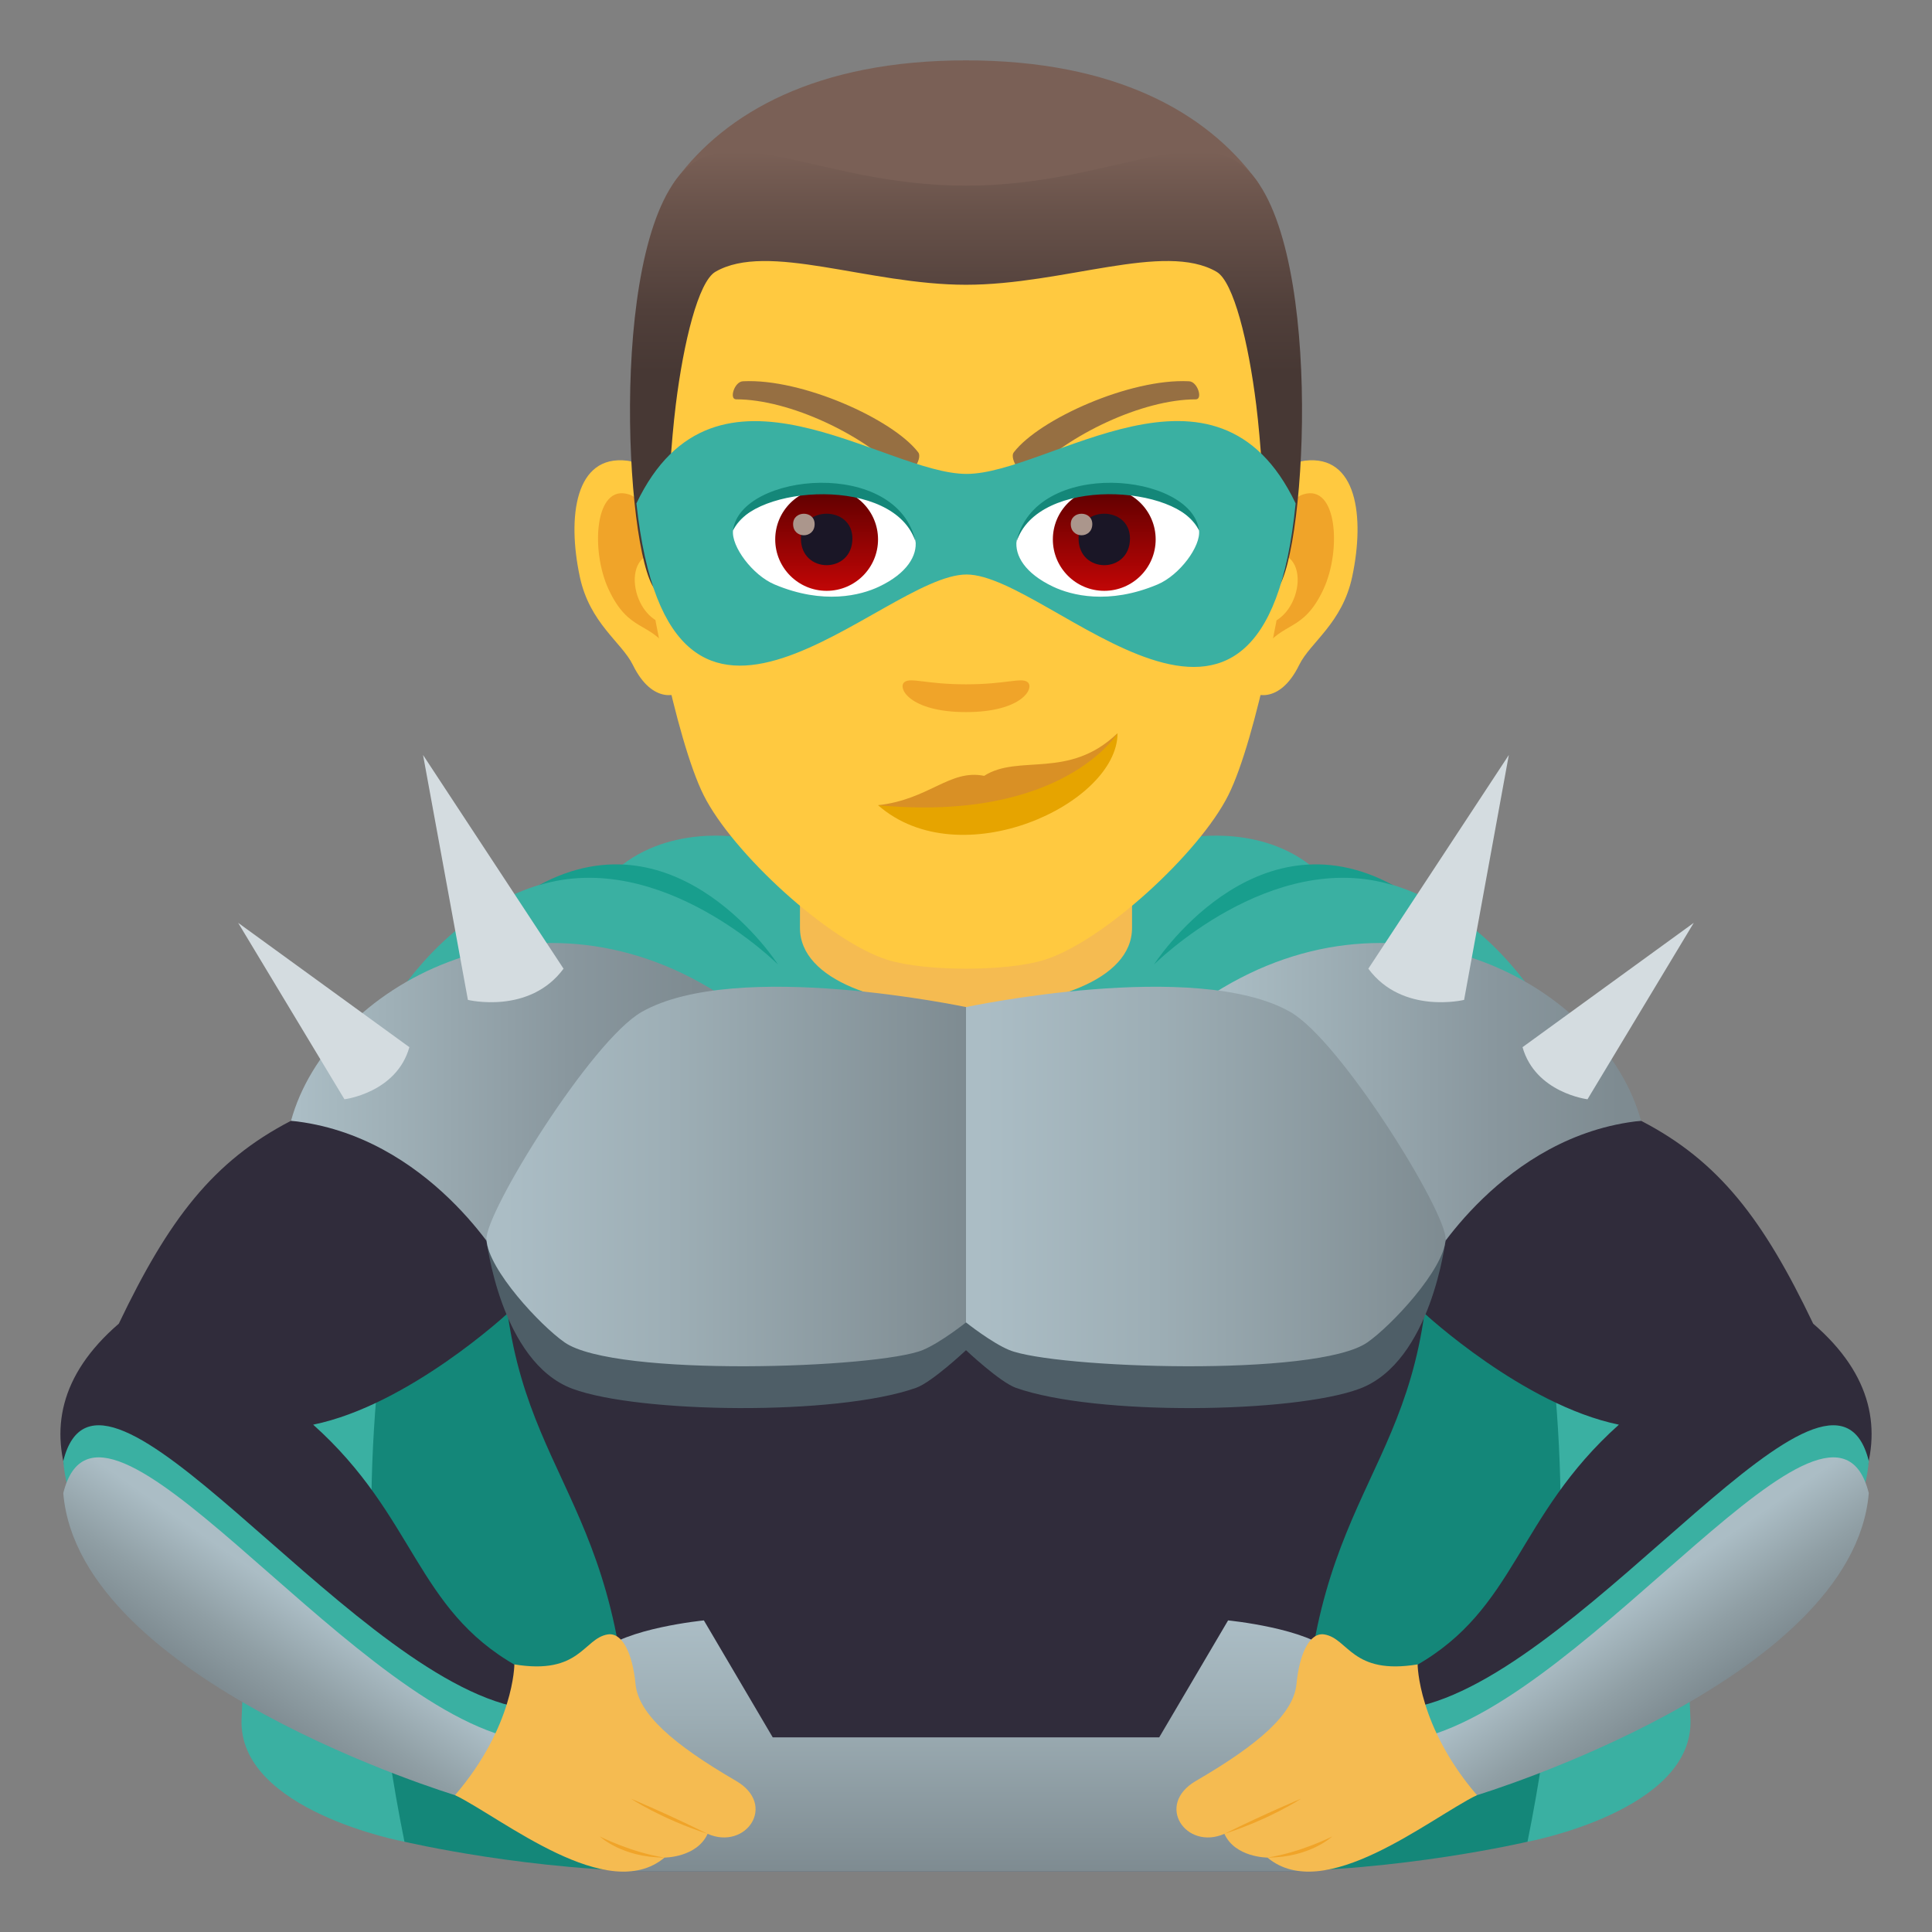
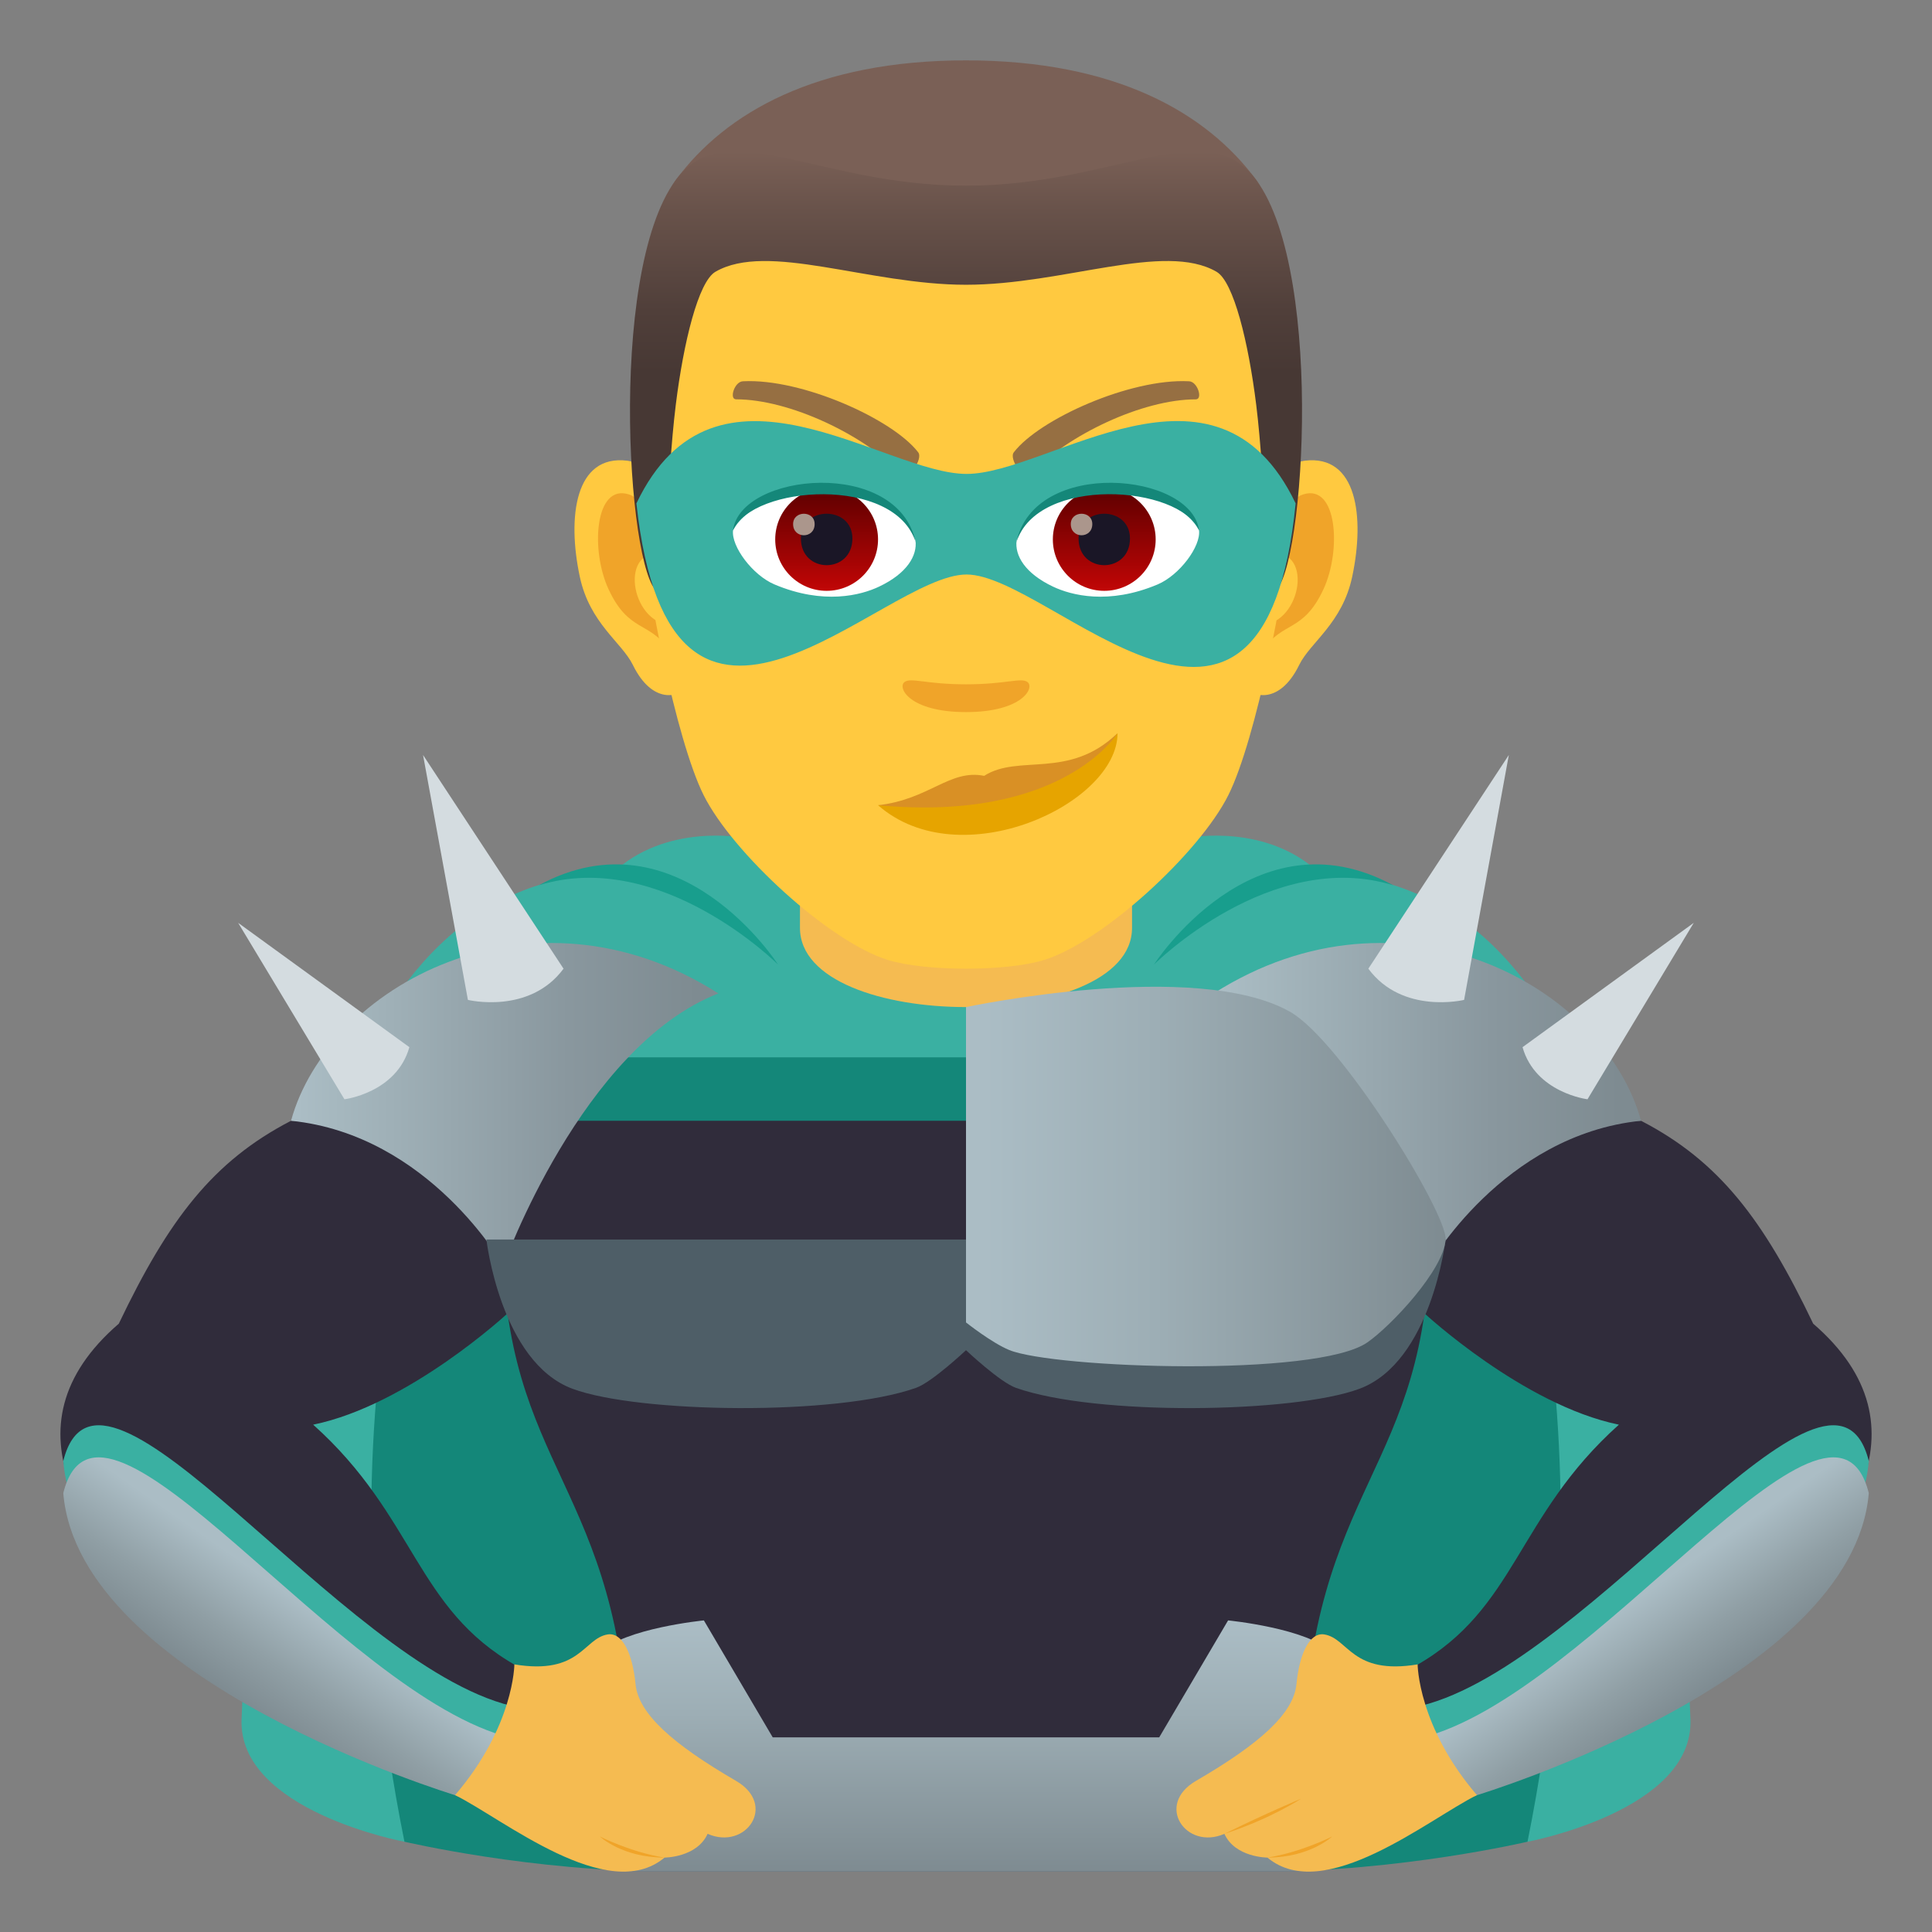
<svg xmlns="http://www.w3.org/2000/svg" xmlns:ns1="http://ns.adobe.com/AdobeSVGViewerExtensions/3.0/" version="1.1" id="Layer_1" x="0px" y="0px" width="64px" height="64px" viewBox="0 0 64 64" enable-background="new 0 0 64 64" xml:space="preserve">
  <rect x="0" y="0" width="64" height="64" fill="#808080" stroke="none" />
  <path fill="#3AB0A2" d="M55.998,56.954c-0.564-14.76-3.102-27.873-12.273-28.014c-1.756-1.684-4.322-1.191-4.322-1.191  c-5.023-2.034-9.777-2.034-14.803,0c0,0-2.567-0.495-4.325,1.191C11.103,29.081,8.576,42.193,8.002,56.953  c-0.118,3.032,5.396,4.057,5.396,4.057h37.203C50.602,61.01,56.113,59.987,55.998,56.954z" />
  <path fill="#148779" d="M48.904,35.026H15.095c0,0-4.932,9.971-1.697,25.983c0,0,4.202,0.99,8.775,0.99h19.655  c4.572,0,8.773-0.99,8.773-0.99C53.836,44.997,48.904,35.026,48.904,35.026z" />
  <path fill="#189E8D" d="M17.846,29.327c4.052-1.252,7.927,2.625,7.927,2.625S22.478,26.81,17.846,29.327z" />
  <path fill="#189E8D" d="M38.227,31.952c0,0,3.875-3.877,7.928-2.625C41.521,26.81,38.227,31.952,38.227,31.952z" />
  <path fill="#302C3B" d="M60.064,43.848c-1.646-3.445-3.113-5.381-5.703-6.721H9.641c-2.59,1.34-4.059,3.275-5.705,6.721  c-7.943,6.857,11.139,15.619,11.139,15.619c4.932-1.152,2.035-4.285,2.035-4.285c-3.35-1.895-3.34-4.949-6.736-7.988  c3.166-0.648,6.441-3.688,6.441-3.688c0.871,6.271,4.721,6.975,3.934,18.494h22.504c-0.787-11.52,3.063-12.223,3.934-18.494  c0,0,3.275,3.039,6.441,3.688c-3.396,3.039-3.387,6.094-6.736,7.988c0,0-2.896,3.133,2.035,4.285  C48.926,59.467,68.008,50.705,60.064,43.848z" />
  <path fill="#3AB0A2" d="M61.906,48.398c-0.518,6.238-12.98,11.068-12.98,11.068s-1.598-0.244-1.873-2.955  C52.744,55.137,60.689,43.535,61.906,48.398z" />
  <linearGradient id="SVGID_1_" gradientUnits="userSpaceOnUse" x1="-10.653" y1="36.582" x2="-24.21" y2="36.582" gradientTransform="matrix(-1 0 0 1 29.776 0)">
    <stop offset="0" style="stop-color:#ABBDC5" />
    <stop offset="0.086" style="stop-color:#A6B8BF" />
    <stop offset="0.662" style="stop-color:#89979E" />
    <stop offset="0.976" style="stop-color:#7E8B91" />
    <ns1:midPointStop offset="0" style="stop-color:#ABBDC5" />
    <ns1:midPointStop offset="0.429" style="stop-color:#ABBDC5" />
    <ns1:midPointStop offset="0.976" style="stop-color:#7E8B91" />
  </linearGradient>
  <path fill="url(#SVGID_1_)" d="M54.361,37.127c-4.592,0.467-7.035,4.801-7.035,4.801s-2.592-7.246-7.123-9.02  C46.414,28.96,53.145,32.683,54.361,37.127z" />
  <linearGradient id="SVGID_2_" gradientUnits="userSpaceOnUse" x1="9.867" y1="36.583" x2="23.423" y2="36.583">
    <stop offset="0" style="stop-color:#ABBDC5" />
    <stop offset="0.086" style="stop-color:#A6B8BF" />
    <stop offset="0.662" style="stop-color:#89979E" />
    <stop offset="0.976" style="stop-color:#7E8B91" />
    <ns1:midPointStop offset="0" style="stop-color:#ABBDC5" />
    <ns1:midPointStop offset="0.429" style="stop-color:#ABBDC5" />
    <ns1:midPointStop offset="0.976" style="stop-color:#7E8B91" />
  </linearGradient>
  <path fill="url(#SVGID_2_)" d="M9.641,37.127c4.59,0.467,7.033,4.801,7.033,4.801s2.592-7.246,7.123-9.02  C17.588,28.96,10.855,32.683,9.641,37.127z" />
  <path fill="#3AB0A2" d="M2.096,48.398c0.514,6.238,12.979,11.068,12.979,11.068s1.598-0.244,1.873-2.955  C11.256,55.137,3.311,43.535,2.096,48.398z" />
  <linearGradient id="SVGID_3_" gradientUnits="userSpaceOnUse" x1="-26.444" y1="56.299" x2="-24.224" y2="53.114" gradientTransform="matrix(-1 0 0 1 29.776 0)">
    <stop offset="0" style="stop-color:#7E8B91" />
    <stop offset="0.44" style="stop-color:#909FA5" />
    <stop offset="1" style="stop-color:#ABBDC5" />
    <ns1:midPointStop offset="0" style="stop-color:#7E8B91" />
    <ns1:midPointStop offset="0.545" style="stop-color:#7E8B91" />
    <ns1:midPointStop offset="1" style="stop-color:#ABBDC5" />
  </linearGradient>
  <path fill="url(#SVGID_3_)" d="M61.906,49.461c-0.518,6.238-12.98,10.006-12.98,10.006s-1.598,0.818-1.873-1.893  C52.744,56.199,60.689,44.598,61.906,49.461z" />
  <linearGradient id="SVGID_4_" gradientUnits="userSpaceOnUse" x1="7.78" y1="56.3" x2="10.001" y2="53.115">
    <stop offset="0" style="stop-color:#7E8B91" />
    <stop offset="0.44" style="stop-color:#909FA5" />
    <stop offset="1" style="stop-color:#ABBDC5" />
    <ns1:midPointStop offset="0" style="stop-color:#7E8B91" />
    <ns1:midPointStop offset="0.545" style="stop-color:#7E8B91" />
    <ns1:midPointStop offset="1" style="stop-color:#ABBDC5" />
  </linearGradient>
  <path fill="url(#SVGID_4_)" d="M2.096,49.461c0.514,6.238,12.979,10.006,12.979,10.006s1.598,0.818,1.873-1.893  C11.256,56.199,3.311,44.598,2.096,49.461z" />
  <path fill="#F5BB51" d="M26.5,30.738c0,3.497,11,3.497,11,0c0-1.189,0-2.902,0-2.902h-11C26.5,27.835,26.5,29.548,26.5,30.738z" />
  <linearGradient id="SVGID_5_" gradientUnits="userSpaceOnUse" x1="32" y1="62" x2="32" y2="53.678">
    <stop offset="0" style="stop-color:#7E8B91" />
    <stop offset="0.631" style="stop-color:#9DAEB5" />
    <stop offset="1" style="stop-color:#ABBDC5" />
    <ns1:midPointStop offset="0" style="stop-color:#7E8B91" />
    <ns1:midPointStop offset="0.442" style="stop-color:#7E8B91" />
    <ns1:midPointStop offset="1" style="stop-color:#ABBDC5" />
  </linearGradient>
  <path fill="url(#SVGID_5_)" d="M44.125,54.742c-0.801-0.805-3.443-1.064-3.443-1.064L38.4,57.553H25.598l-2.281-3.875  c0,0-2.641,0.26-3.443,1.064C19.381,55.24,20.688,62,20.688,62h22.623C43.311,62,44.619,55.24,44.125,54.742z" />
  <path fill="#4E5E67" d="M16.113,41.061c0,0,0.467,4.061,2.855,4.945c2.18,0.809,8.723,0.904,11.375-0.031  C30.875,45.787,32,44.727,32,44.727s1.125,1.061,1.656,1.248c2.652,0.936,9.195,0.84,11.375,0.031  c2.389-0.885,2.857-4.945,2.857-4.945H16.113z" />
  <path fill="#F5BB51" d="M17.039,55.135c2.182,0.361,2.287-0.859,3.09-0.992c0.479-0.078,0.824,0.615,0.924,1.646  c0.096,0.982,1.236,1.988,3.326,3.203c1.377,0.797,0.33,2.313-0.939,1.756c-0.355,0.787-1.426,0.787-1.426,0.787  c-1.879,1.574-5.35-1.285-6.939-2.07C17.033,57.182,17.039,55.135,17.039,55.135z" />
-   <path fill="#F0A429" d="M20.896,59.582c0,0,1.006,0.668,2.543,1.166C22.049,60.061,20.896,59.582,20.896,59.582z" />
  <path fill="#F0A429" d="M19.871,60.836c0,0,0.734,0.699,2.143,0.699C20.896,61.359,19.871,60.836,19.871,60.836z" />
  <path fill="#F5BB51" d="M46.961,55.135c-2.182,0.361-2.287-0.859-3.09-0.992c-0.479-0.078-0.824,0.615-0.924,1.646  c-0.096,0.982-1.236,1.988-3.326,3.203c-1.375,0.797-0.33,2.313,0.939,1.756c0.355,0.787,1.426,0.787,1.426,0.787  c1.879,1.574,5.35-1.285,6.939-2.07C46.967,57.182,46.961,55.135,46.961,55.135z" />
  <path fill="#F0A429" d="M43.104,59.582c0,0-1.006,0.668-2.543,1.166C41.951,60.061,43.104,59.582,43.104,59.582z" />
  <path fill="#F0A429" d="M44.129,60.836c0,0-0.734,0.699-2.143,0.699C43.104,61.359,44.129,60.836,44.129,60.836z" />
  <linearGradient id="SVGID_6_" gradientUnits="userSpaceOnUse" x1="-2.838" y1="38.972" x2="-18.19" y2="38.972" gradientTransform="matrix(-1 0 0 1 29.776 0)">
    <stop offset="0" style="stop-color:#ABBDC5" />
    <stop offset="0.369" style="stop-color:#9DAEB5" />
    <stop offset="1" style="stop-color:#7E8B91" />
    <ns1:midPointStop offset="0" style="stop-color:#ABBDC5" />
    <ns1:midPointStop offset="0.558" style="stop-color:#ABBDC5" />
    <ns1:midPointStop offset="1" style="stop-color:#7E8B91" />
  </linearGradient>
  <path fill="url(#SVGID_6_)" d="M42.74,33.52c1.682,0.957,5.199,6.664,5.148,7.541c-0.061,1.002-1.797,2.855-2.592,3.408  c-1.672,1.164-10.387,0.859-11.865,0.252C32.842,44.477,32,43.807,32,43.807V33.361C32,33.361,39.615,31.744,42.74,33.52z" />
  <linearGradient id="SVGID_7_" gradientUnits="userSpaceOnUse" x1="16.727" y1="38.973" x2="32.078" y2="38.973">
    <stop offset="0" style="stop-color:#ABBDC5" />
    <stop offset="0.369" style="stop-color:#9DAEB5" />
    <stop offset="1" style="stop-color:#7E8B91" />
    <ns1:midPointStop offset="0" style="stop-color:#ABBDC5" />
    <ns1:midPointStop offset="0.558" style="stop-color:#ABBDC5" />
    <ns1:midPointStop offset="1" style="stop-color:#7E8B91" />
  </linearGradient>
-   <path fill="url(#SVGID_7_)" d="M21.26,33.52c-1.682,0.957-5.199,6.664-5.146,7.541c0.059,1.002,1.795,2.855,2.59,3.408  c1.672,1.164,10.387,0.859,11.866,0.252C31.159,44.477,32,43.807,32,43.807V33.361C32,33.361,24.385,31.744,21.26,33.52z" />
  <path fill="#D4DCE0" d="M11.41,36.415L7.889,30.57l5.672,4.119C13.135,36.203,11.41,36.415,11.41,36.415z" />
  <path fill="#D4DCE0" d="M15.5,33.123l-1.486-8.113l4.654,7.079C17.537,33.619,15.5,33.123,15.5,33.123z" />
  <path fill="#D4DCE0" d="M52.588,36.415l3.52-5.845l-5.672,4.119C50.865,36.203,52.588,36.415,52.588,36.415z" />
  <path fill="#D4DCE0" d="M48.5,33.123l1.482-8.113l-4.654,7.079C46.459,33.619,48.5,33.123,48.5,33.123z" />
  <path id="Path_1002_" fill="#FFC940" d="M43.225,15.261c-1.738,0.211-2.992,6.029-1.9,7.564c0.152,0.215,1.049,0.557,1.713-0.799  c0.367-0.75,1.428-1.377,1.756-2.924C45.215,17.119,44.953,15.052,43.225,15.261z" />
  <path id="Path_1001_" fill="#FFC940" d="M20.777,15.261c1.738,0.211,2.992,6.029,1.898,7.564c-0.152,0.215-1.047,0.557-1.711-0.799  c-0.369-0.75-1.43-1.377-1.758-2.924C18.785,17.119,19.049,15.05,20.777,15.261z" />
  <path id="Path_1000_" fill="#F0A429" d="M43.176,16.376c-0.453,0.143-0.947,0.834-1.215,1.98c1.584-0.34,1.188,2.299-0.189,2.35  c0.012,0.266,0.031,0.539,0.063,0.826c0.664-0.965,1.338-0.576,2.006-2.012C44.441,18.23,44.299,16.025,43.176,16.376z" />
  <path id="Path_999_" fill="#F0A429" d="M22.041,18.355c-0.27-1.146-0.762-1.836-1.215-1.979c-1.123-0.354-1.268,1.854-0.666,3.145  c0.668,1.436,1.342,1.047,2.006,2.012c0.033-0.289,0.051-0.563,0.063-0.828C20.865,20.64,20.477,18.033,22.041,18.355z" />
  <path id="Path_998_" fill="#FFC940" d="M32,4.076c-7.528,0-11.155,5.695-10.702,13.613c0.092,1.594,1.08,6.791,2.012,8.654  c0.955,1.908,4.147,4.85,6.102,5.457c1.236,0.385,3.941,0.385,5.175,0c1.955-0.607,5.148-3.549,6.102-5.457  c0.934-1.863,1.922-7.061,2.012-8.654C43.156,9.771,39.529,4.076,32,4.076z" />
  <path id="Path_997_" fill="#966F42" d="M39.383,12.63c-1.945-0.099-4.951,1.254-5.795,2.348c-0.186,0.222,0.336,0.931,0.502,0.764  c1.266-1.335,3.758-2.515,5.525-2.513C39.852,13.227,39.672,12.634,39.383,12.63z" />
  <path id="Path_996_" fill="#966F42" d="M24.617,12.63c1.945-0.099,4.95,1.253,5.795,2.348c0.186,0.222-0.338,0.931-0.502,0.764  c-1.268-1.336-3.758-2.515-5.528-2.514C24.148,13.226,24.328,12.634,24.617,12.63z" />
  <path id="Path_995_" fill="#F0A429" d="M34.031,22.589c-0.215-0.15-0.719,0.08-2.031,0.08c-1.311,0-1.816-0.23-2.031-0.08  c-0.258,0.182,0.152,1,2.031,1C33.879,23.589,34.291,22.771,34.031,22.589z" />
  <path fill="#7A6056" d="M41.615,5.962C39.967,3.732,36.951,2,32,2c-4.951,0-7.965,1.732-9.614,3.963  C20.055,9.119,43.947,9.119,41.615,5.962z" />
  <linearGradient id="SVGID_8_" gradientUnits="userSpaceOnUse" x1="32.002" y1="19.638" x2="32.002" y2="5.018">
    <stop offset="0.5" style="stop-color:#473834" />
    <stop offset="0.639" style="stop-color:#503F3A" />
    <stop offset="0.864" style="stop-color:#68524A" />
    <stop offset="1" style="stop-color:#7A6056" />
    <ns1:midPointStop offset="0.5" style="stop-color:#473834" />
    <ns1:midPointStop offset="0.6" style="stop-color:#473834" />
    <ns1:midPointStop offset="1" style="stop-color:#7A6056" />
  </linearGradient>
  <path fill="url(#SVGID_8_)" d="M41.615,5.962C39.967,3.732,36.951,6.15,32,6.15c-4.951,0-7.965-2.418-9.614-0.188  c-2.332,3.156-1.539,13.676-0.502,13.676c0.164,0,0.188-3.682,0.502-6.227c0.256-2.072,0.748-4.08,1.313-4.408  C25.428,8,28.762,9.433,32,9.433c3.24,0,6.572-1.434,8.3-0.43c0.566,0.328,1.057,2.336,1.314,4.408  c0.314,2.545,0.336,6.227,0.502,6.227C43.154,19.638,43.947,9.119,41.615,5.962z" />
  <path fill="#3AB0A2" d="M32.02,15.699c-2.746,0.002-8.315-4.523-10.938,0.977c1.141,10.52,8.133,2.352,10.938,2.355  c2.794,0.004,9.851,8.26,10.9-2.355C40.295,11.173,34.756,15.697,32.02,15.699z" />
  <path id="Path_994_" fill="#FFFFFF" d="M30.327,17.904c0.063,0.496-0.273,1.088-1.211,1.531c-0.594,0.281-1.832,0.611-3.458-0.074  c-0.729-0.307-1.439-1.262-1.375-1.793C25.164,15.908,29.502,15.664,30.327,17.904z" />
  <linearGradient id="Oval_1_" gradientUnits="userSpaceOnUse" x1="-424.255" y1="479.285" x2="-424.255" y2="479.804" gradientTransform="matrix(6.57 0 0 -6.57 2814.78 3168.528)">
    <stop offset="0" style="stop-color:#C20606" />
    <stop offset="1" style="stop-color:#5E0000" />
    <ns1:midPointStop offset="0" style="stop-color:#C20606" />
    <ns1:midPointStop offset="0.5" style="stop-color:#C20606" />
    <ns1:midPointStop offset="1" style="stop-color:#5E0000" />
  </linearGradient>
  <circle id="Oval_96_" fill="url(#Oval_1_)" cx="27.383" cy="17.869" r="1.703" />
  <path id="Path_993_" fill="#1A1626" d="M26.531,17.837c0,1.18,1.706,1.18,1.706,0C28.237,16.744,26.531,16.744,26.531,17.837z" />
  <path id="Path_992_" fill="#AB968C" d="M26.273,17.361c0,0.494,0.713,0.494,0.713,0C26.987,16.904,26.273,16.904,26.273,17.361z" />
  <path id="Path_991_" fill="#148779" d="M30.336,17.968c-0.693-2.225-5.413-1.896-6.053-0.4  C24.521,15.654,29.747,15.148,30.336,17.968z" />
  <path id="Path_990_" fill="#FFFFFF" d="M33.676,17.904c-0.064,0.496,0.273,1.088,1.211,1.531c0.594,0.281,1.832,0.611,3.459-0.074  c0.727-0.307,1.438-1.262,1.373-1.793C38.838,15.908,34.502,15.664,33.676,17.904z" />
  <linearGradient id="Oval_2_" gradientUnits="userSpaceOnUse" x1="-425.554" y1="479.285" x2="-425.554" y2="479.804" gradientTransform="matrix(6.57 0 0 -6.57 2832.511 3168.528)">
    <stop offset="0" style="stop-color:#C20606" />
    <stop offset="1" style="stop-color:#5E0000" />
    <ns1:midPointStop offset="0" style="stop-color:#C20606" />
    <ns1:midPointStop offset="0.5" style="stop-color:#C20606" />
    <ns1:midPointStop offset="1" style="stop-color:#5E0000" />
  </linearGradient>
  <circle id="Oval_95_" fill="url(#Oval_2_)" cx="36.58" cy="17.869" r="1.703" />
  <path id="Path_989_" fill="#1A1626" d="M35.729,17.837c0,1.18,1.703,1.18,1.703,0C37.432,16.744,35.729,16.744,35.729,17.837z" />
  <path id="Path_988_" fill="#AB968C" d="M35.471,17.361c0,0.494,0.713,0.494,0.713,0C36.184,16.904,35.471,16.904,35.471,17.361z" />
  <path id="Path_987_" fill="#148779" d="M33.668,17.968c0.691-2.221,5.404-1.904,6.051-0.4  C39.479,15.654,34.258,15.148,33.668,17.968z" />
  <path fill="#E6A400" d="M37.02,24.287c0,2.352-5.214,4.773-7.933,2.387C35.184,26.785,37.02,24.287,37.02,24.287z" />
  <path fill="#D99025" d="M32.602,25.701c-1.145-0.229-1.813,0.781-3.516,0.973c6.14,0.574,7.933-2.387,7.933-2.387  C35.41,25.841,33.742,24.966,32.602,25.701z" />
</svg>